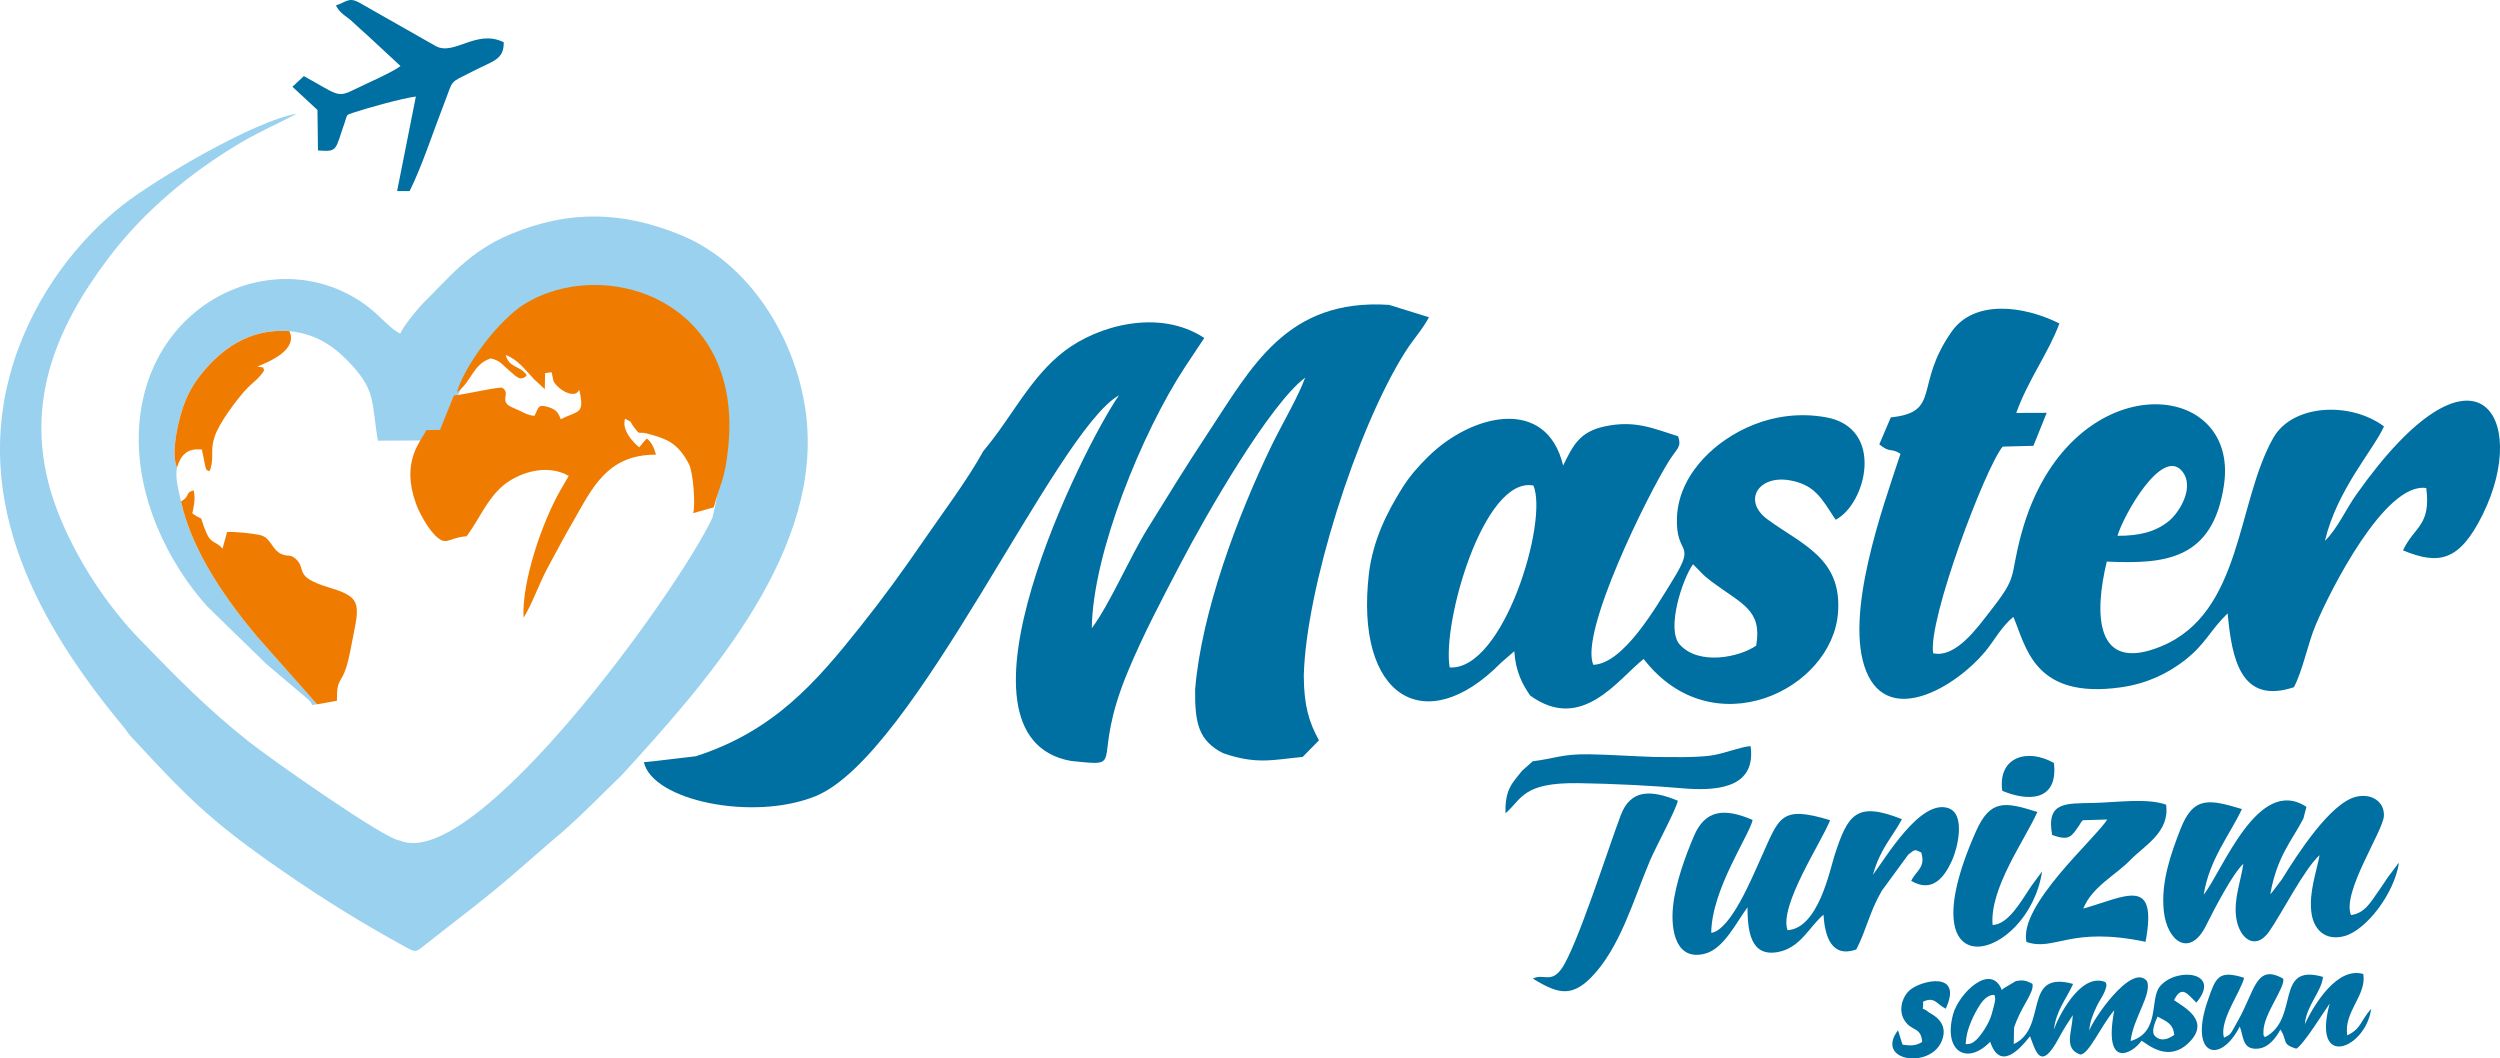
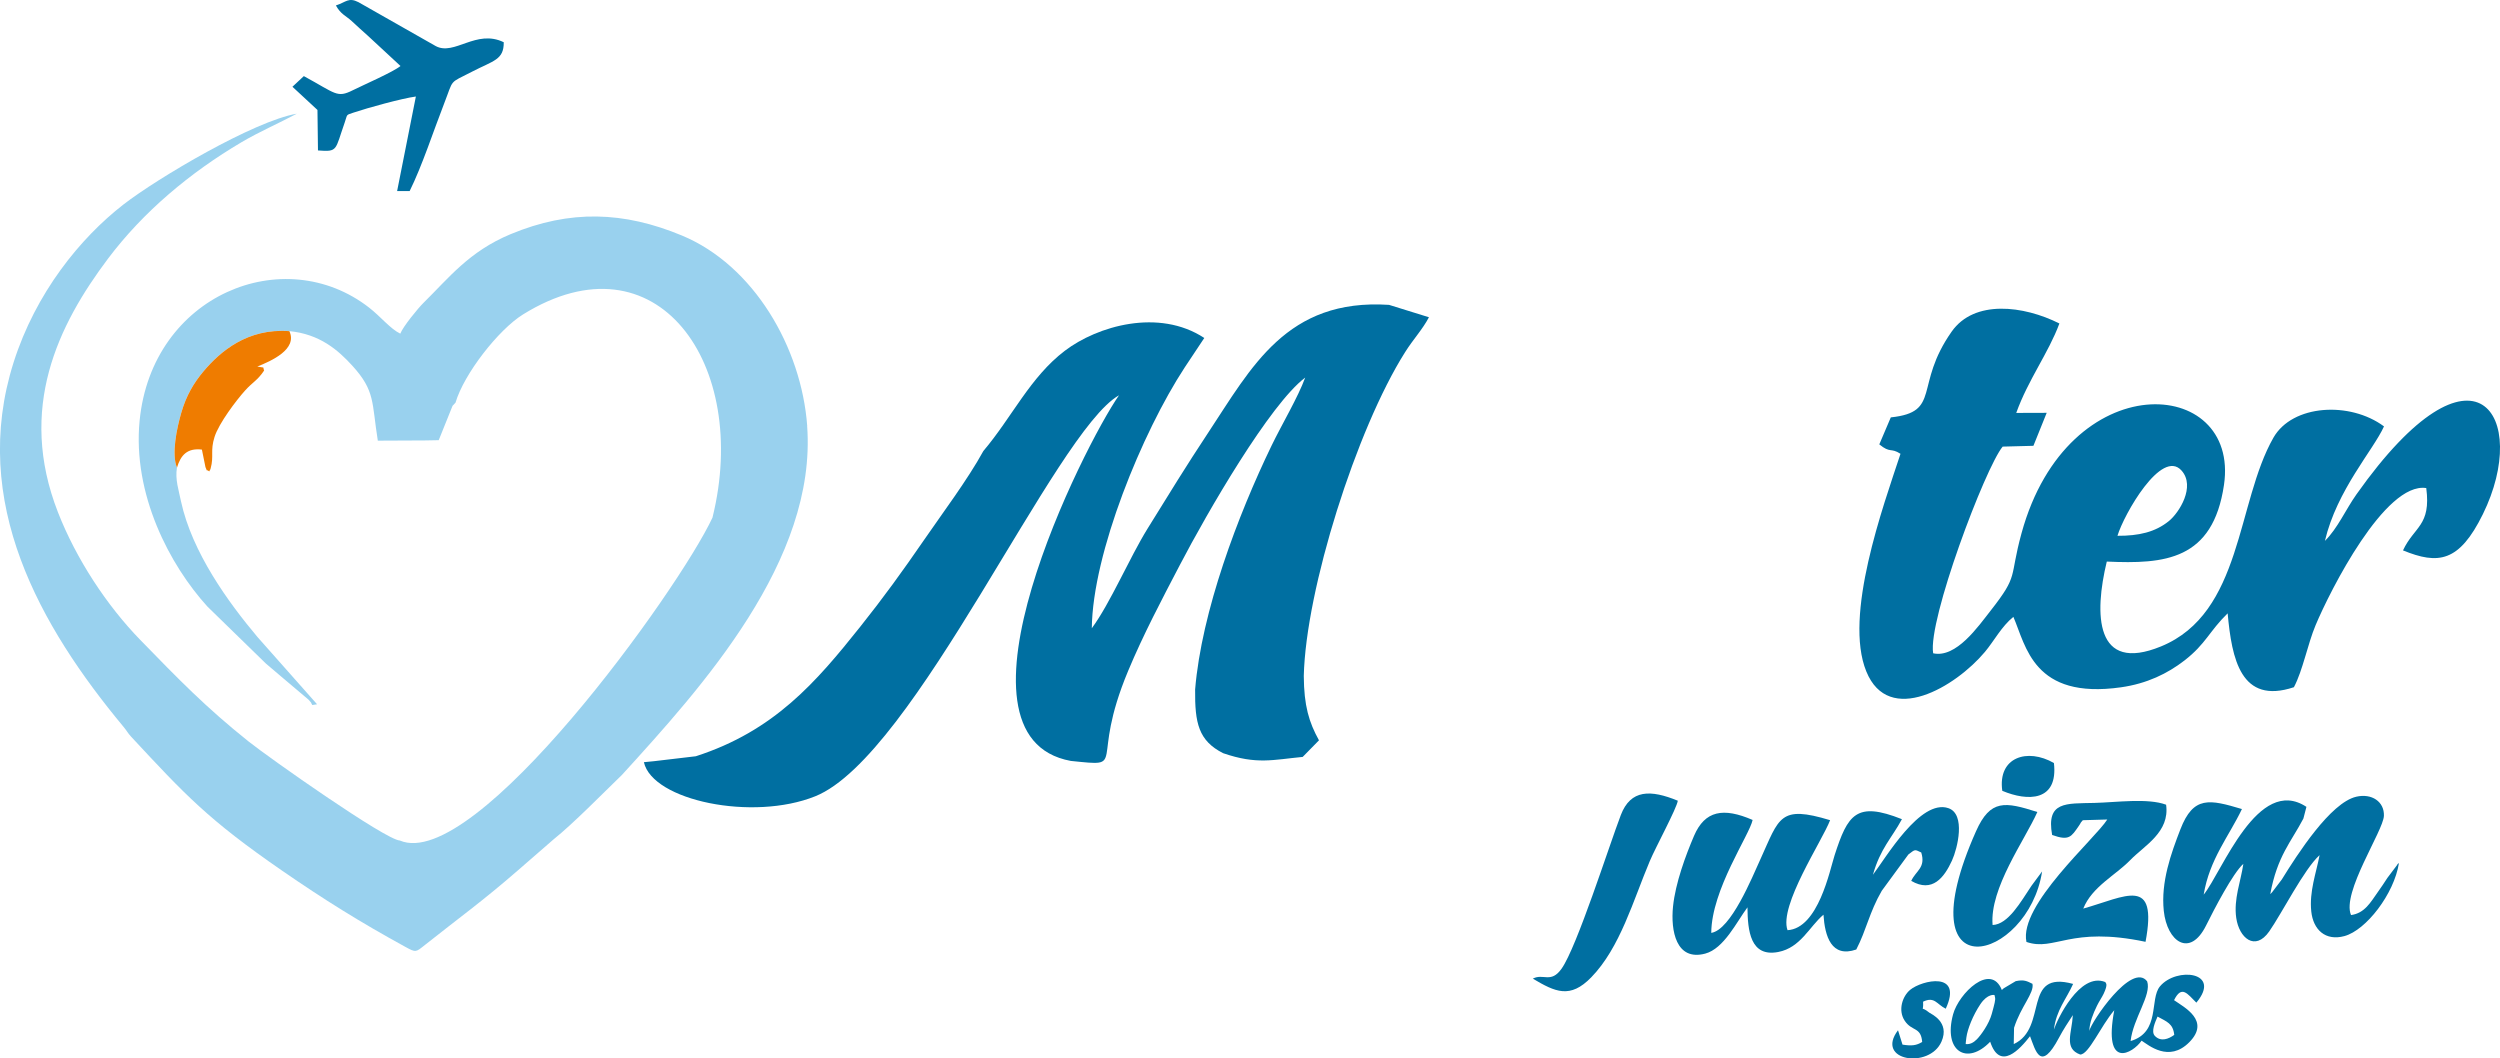
<svg xmlns="http://www.w3.org/2000/svg" id="Layer_2" data-name="Layer 2" viewBox="0 0 1563.6 661.99">
  <defs>
    <style>
      .cls-1 {
        fill: #ef7c00;
      }

      .cls-1, .cls-2, .cls-3 {
        fill-rule: evenodd;
      }

      .cls-2 {
        fill: #006fa1;
      }

      .cls-3 {
        fill: #99d1ee;
      }
    </style>
  </defs>
  <g id="Layer_1-2" data-name="Layer 1">
    <g>
      <path class="cls-3" d="M504.86,266.39c-3.63-49.16-33.49-100.45-78.34-119.08-36.34-15.1-69.93-16.33-107.13-.87-26.08,10.84-38.75,27.49-54.42,42.87-3.52,3.45-12.92,14.97-14.61,19.37-6.16-2.94-12.23-10.62-19.46-16.25-53.26-41.46-135.9-8.07-143.58,70.69-4.49,46.07,18.85,90.35,42.43,116.27l36.53,35.6c3.47,2.91,6.46,5.55,9.76,8.3l16.95,14.33c2.77,3.13.68.6,2.33,3.34l2.99-.48-37.26-42.05c-18.18-21.63-40.92-52.85-47.86-84.92-1.34-6.73-3.77-13.67-2.52-21.02-3.55-8.66-.06-24.75,2.66-34.22,3.11-10.86,7.89-18.83,13.88-25.96,10.49-12.48,27.58-27.17,53.75-25.21,19.01,1.84,30.49,11.85,39.4,21.63,14.46,15.87,12.09,22.96,15.94,46.88l29.52-.14,8.57-.16,8.66-21.51,1.84-1.95c5.21-17.84,26.81-45.62,42.21-55.18,83.67-51.9,142.27,31.16,118.51,127.07-21.19,45.48-148.56,222.18-195.55,201.95-8.84-.35-81.57-51.56-94.63-61.97-26.63-21.25-43.83-38.96-67.65-63.44-21.01-21.59-40.13-50.68-51.53-79.87-25.43-65.14.1-117.11,31.3-158.63,22.08-29.38,51.37-53.85,83.46-72.81,11.21-6.62,23.46-11.9,34.62-17.86-26.71,4.55-87.15,40.29-108.42,56.79-27,20.95-54.92,55.29-68.71,98.78-27.7,87.35,16.54,165.07,68.81,227.97,2.03,2.44,2.59,3.83,4.74,6.15,33.79,36.36,48.16,51.84,94.26,83.66,26.16,18.06,48.91,32.26,77.13,47.71,6.79,3.72,6.55,3.44,12.33-1.15,21.39-16.99,36.1-27.48,58.04-46.56l22.5-19.56c11.9-9.47,31.29-29.22,42.7-40.26,49.92-54.8,122.02-134.22,115.81-218.25" />
-       <path class="cls-1" d="M285.74,245.41c9.35-6.71,9.83-17.56,21.17-21.24,5.99,1.24,7.61,4.26,11.29,7.32,2.19,1.82,5.53,5.32,7.67,5.19.2-.01.57-.09.76-.14,2.65-.73,2.58-1.88,2.76-2.05-4.59-6.21-10.97-4.21-13.08-12.46,8,3.04,12.29,9.55,17.71,15.15l6.73,6.24.16-10.05,4.11-.56,1.1,5.41c2.44,5.27,13.51,11.93,16.13,5.55,3.83,15.89-.99,12.88-11.5,18.46-1.59-4.11-2.76-6.08-7.88-7.66-6.8-2.1-6.1.88-8.57,5.52-4.82-.32-8.2-2.99-13.2-4.97-9.91-3.93-1.27-8.52-6.75-12.51-1.48-1.08-24.93,4.41-30.47,4.75l-8.66,21.51-8.57.16c-3.52,7.33-15.99,19.5-6.54,45.79,2.42,6.75,7.31,14.72,10.63,18.48,8.42,9.53,9.17,2.87,21.09,2.12,7.95-10.63,12.58-22.88,22.5-31.43,9.25-7.97,27.24-14.45,41.39-6.35l-5.31,9.15c-11.49,20.11-24.11,57.15-22.97,79.56,5.07-7.82,9.91-21.61,14.84-30.78,5.6-10.43,10.5-19.62,16.27-29.6,11.79-20.42,21.02-41.71,51.74-41.6-1.14-3.89-2.49-7.62-5.68-10.08-1.75,1.59-3.43,3.8-4.77,5.45-4.05-3.14-11.13-10.84-8.9-17.85,4.99,2.59,2.65,1.33,5.5,5.16,4.47,6.01,1.93,2.34,8.84,4.25,11.78,3.25,18.46,5.46,25.59,18.92,2.79,5.28,4.19,26.02,2.66,30.73l12.93-3.65c3.64-14.69,6.92-16.15,9.09-38.28,9.06-92.62-78.56-119.21-127.6-88.79-15.41,9.56-37,37.34-42.21,55.18" />
-       <path class="cls-1" d="M113.2,313.53c6.94,32.07,29.68,63.29,47.86,84.92l37.26,42.05,12.42-2.24c-.26-13.81,2.5-10.69,5.69-20.42,2.06-6.28,3.26-14.23,4.62-20.77,4.23-20.41,3.76-23.9-15.37-29.67-22.58-6.81-13.62-11.22-20.56-17.7-3.72-3.48-4.69-1.26-9.03-3.15-6.23-2.71-6.48-10.18-13.26-11.85-4.41-1.08-16.63-2.34-20.82-1.95l-2.85,10.39c-3.95-4.85-7.14-2.74-10.21-10.19-5.48-13.31.01-5.71-8.65-11.85,1.13-5.75,1.94-8.43.86-14.43-5.65,1.43-2.1,3.9-7.94,6.86" />
      <path class="cls-2" d="M210.08,3.41c3.04,5.52,6.19,6.38,9.85,9.73,4.07,3.72,6.26,5.82,10.08,9.16l20.47,18.97c-4.2,3.59-23.39,11.96-29.84,15.18-9.94,4.97-10.45,2.12-30.61-8.85l-7.13,6.66,15.65,14.51.32,25.32c12.62.98,10.59-.06,16.68-17.35,1.94-5.49.5-4.61,5.64-6.34,8.75-2.94,30.14-8.86,38.91-10.04l-11.73,59.15h7.83c7.75-15.59,15.04-38,21.54-54.66,6.21-15.92,2.7-12.38,17.33-19.94,13.67-7.07,20.09-7.45,19.99-18.49-17.22-8.44-30.9,8.67-42.53,2.4L224.2,1.36c-6.24-3.18-7.66-.06-14.12,2.05" />
      <path class="cls-1" d="M110.68,292.51c2.33-7.89,6.48-12.42,15.6-11.32l2.21,10.92c1.71,3.6-.49.82,2.44,2.72.18-.3.38-1.14.44-.97.06.17.33-.72.4-1,2.1-7.71-.37-10.81,2.41-19.58,2.73-8.62,13.68-23.01,19.07-29,4.95-5.5,7.64-6.16,11.93-12.52-1.09-2.93.97-1.38-4.24-2.51,8.61-3.46,25.35-10.77,20.03-22.14-26.17-1.96-43.26,12.73-53.75,25.21-5.99,7.13-10.77,15.1-13.88,25.96-2.72,9.47-6.21,25.56-2.66,34.22" />
      <path class="cls-2" d="M615.04,282.07c-9.73,17.78-25.71,39.07-37.1,55.64-13.52,19.67-25.47,36.15-39.95,54.32-27.69,34.75-53.77,65.12-102.78,80.96l-26.2,3.09-6.3.62c5.44,24.05,68.07,37.06,107.18,21.32,62.38-25.11,149.95-228.14,189.99-250.81-21.96,31.4-113.41,213.45-30.14,228.7,36.46,3.73,11.29,2.49,35.83-56.28,9.57-22.92,20.98-44.45,32.23-66.02,17.52-33.61,56.42-100.78,78.53-117.46-4.55,12.41-14.59,29.24-21.06,42.6-21.05,43.51-43.77,103.76-47.79,152.48-.21,20.95,2.09,32.04,17.54,39.85,21.03,7.24,31.16,4.09,49.74,2.32l10.18-10.38c-6.25-11.3-9.38-21.56-9.5-40.27,1.27-54.04,32.86-154.2,63.34-202.46,5.36-8.49,10.83-14.09,14.94-21.87l-24.95-7.75c-64.1-4.16-86.07,39.1-113.29,80.21-13.31,20.1-24.71,38.65-37.73,59.7-11.45,18.5-23.32,46.68-34.89,62.34.49-46.92,31.56-122.61,58.1-163.11l12.25-18.43c-28.49-18.71-66.86-7.48-87.19,7.98-21.8,16.56-33.03,41.54-50.98,62.71" />
      <path class="cls-2" d="M1182.58,261.05l-7.19,16.88c7.12,5.79,6.93,1.85,13.26,5.89-10.98,33.26-35.64,101.18-21.39,136.12,14.11,34.59,55.86,9.67,74.2-12.23,5.63-6.72,10.48-16.05,17.79-21.89,7.9,18.2,12.47,51.84,67.35,44.04,16.17-2.3,29.07-8.58,39.61-16.74,13.45-10.4,15.58-18.35,27.05-29.51,2.6,28.53,8.23,57.25,41.44,46.2,5.63-10.69,8.54-26.8,13.57-38.8,9.02-21.51,43.36-89.67,69.21-85.76,3.1,23.66-7.57,24-14.55,38.99,22.03,9.01,35.14,7.47,49.96-22.65,29.85-60.67-4.57-117.69-79.05-12.42-6.8,9.6-11.8,21.32-19.75,29.13,7.55-31.93,30.21-56.68,36.96-71.61-21.38-15.86-57.31-13.72-69.16,7.06-23.19,40.67-19.27,109.57-70.29,130.54-41.49,17.04-41.84-20.34-33.93-53.06,36.21,1.66,66.38-.82,73.3-47.95,10.03-68.34-97.67-75.45-126.64,30.27-7.78,28.38-1.51,25.7-19.3,48.36-7.81,9.94-21.52,29.84-35.95,26.69-3.47-20.51,32.56-116.1,43.47-129.27l19.23-.5,8.31-20.63-19.05.06c7.42-20.75,20.21-37.56,26.99-55.94-22.44-11.27-53.22-15.05-67.36,5.06-23.79,33.84-6.21,50.29-38.06,53.67M1324.35,335.11c3.92-13.17,27.61-55.01,40.14-40.74,8.76,9.96-1.54,26.3-8,31.53-8.57,6.94-18.81,9.26-32.14,9.21Z" />
-       <path class="cls-2" d="M1049.63,272.9c-15.8-5.02-27.17-10.24-45.98-6.21-15.54,3.33-19.72,11.62-26.01,24.47-10.45-43.64-57.36-32.34-84.55-5.42-5.71,5.66-11.21,11.69-16.08,19.48-9.81,15.71-18.15,32.45-20.81,53.25-9.1,77.73,35.25,104.18,82.62,56.01l8.29-7.19c.78,12.71,5.07,20.66,9.9,27.7,32.27,23.47,54.86-10.08,70.99-22.84,43.04,55.67,117.96,19.48,121.58-28.97,2.55-34.12-22.6-42.53-44.1-58.33-15.81-11.61-5.73-27.79,13.72-24.47,15.86,2.71,20.19,11.54,27.85,23.12.22.34.67,1.08,1.09,1.55,19.07-9.91,31.01-57.5-6.25-64.09-32.88-5.82-60.9,9.33-76.23,25.57-8.47,8.97-16.22,21.69-16.82,37.04-.96,24.5,12.49,14.66-2.24,38.58-11.13,18.08-31.12,52.83-50.05,53.67-8.84-20.04,33.98-106.34,47.29-127.5,5.28-8.4,7.91-8.38,5.78-15.42M906.69,417.45c-4.9-27.55,21.15-119.64,52.36-113.79,9.47,22.19-18.66,115.82-52.36,113.79ZM1098.41,403.8c-10.41,7.26-35.88,12.66-47.86-.7-8.64-9.63,1.85-41.31,8.33-50.19,4.81,4.63,5.54,6.28,11.47,10.72,19.1,14.27,31.94,17.68,28.05,40.18Z" />
-       <path class="cls-2" d="M951.94,482.11c-6.18,7.79-10.73,11.53-10.34,26.56,10.37-9.02,10.66-19.31,45.36-18.85,21.27.28,47.45,1.58,68.61,3.47,21.26,1.37,42.72-1.92,39.31-26.65-6.49.44-17.14,5-25.47,6.01-10.19,1.24-23.51.84-34.05.8-13.67-.4-27.37-1.42-40.98-1.68-17.31-.33-22.15,2.72-35.73,4.36l-6.7,5.97Z" />
      <path class="cls-2" d="M1171.39,547.16c4.65-16.52,11.66-22.76,18.15-34.81-28.58-11.36-33.86-2.99-42.11,22.57-3.02,9.36-10.18,45.71-29.44,46.86-5.49-15.31,21.66-55.76,26.63-68.8-31.63-9.6-31.75-1.59-43.47,24.15-5.35,11.74-18.59,44.42-30.86,46.34.14-27.09,23.93-61.19,25.87-70.64-18.27-7.91-29.83-5.96-36.67,9.99-5.2,12.15-11.62,29.47-13.12,44.18-1.53,15.07,1.89,34.27,20.13,29.43,11.71-3.11,19.6-19.73,26.43-28.94.13,14.54,1.75,31.3,19.26,27.92,13.98-2.69,19.39-15.78,28.28-23.32.87,13.45,4.93,27.18,20.52,21.77,6.4-12.36,8.13-23.23,15.94-36.72l16.64-22.71c4.53-3.53,3.97-3.1,8.06-1.25,2.94,9.58-3.35,11.38-6.27,17.75,13.2,7.72,20.66-2.14,25.48-12.68,3.53-7.72,8.71-29.04-2.23-32.79-17.58-6.03-39.29,31.31-47.24,41.7" />
      <path class="cls-2" d="M1419.9,559.25c4.41-23.92,13.01-32.56,20.73-47.29l1.9-7.32c-30.41-20.07-52.72,40.68-64.26,54.9,3.62-22.13,15.9-36.65,23.92-53.53-20.3-6.07-30.33-8.38-38.47,12.63-5.92,15.27-12.3,33.04-10.41,51.03,2.04,19.36,16.35,29.51,26.46,9.17,5.06-10.18,16.72-32.67,23.31-38.55-1.63,11.12-6.14,21.99-4.45,33.81,1.79,12.49,11.76,21.11,20.63,8.44,7.88-11.26,21.88-39.08,31.5-47.7-2.17,11.31-6.52,22.81-5.2,35.24,1.21,11.38,8.83,18.62,20.74,15.38,13.53-3.67,31.06-26.33,34.09-45.66-.39.37-.91.42-1.12,1.17l-6.08,8.07c-2.53,3.87-3.45,5.28-5.98,8.85-4.59,6.49-8.22,13.26-16.79,14.43-5.96-13.95,20.21-52.7,20.57-62.05.34-8.9-7.64-14.19-17.24-11.98-16.22,3.73-36.91,36.08-46.62,51.77l-6.11,8.04c-.26.29-.74.78-1.14,1.14" />
      <path class="cls-2" d="M1332.56,651.13c1.58-14.21,13.25-28.86,10.36-37.34-9.51-12.5-35.07,25.45-36.19,30.99.18-5.34,2.37-10.72,4.82-15.78,1.26-2.61,3.21-5.44,4.14-7.43,2.94-6.29,1.36-6.51,1.01-7.37-16.03-6.39-30.18,23.76-32.11,29.75,1.47-12.24,7.73-18.96,12.02-28.57-32.1-8.82-15.37,27.55-37.13,37.64l.19-10.2c4.27-13.39,12.74-21.8,11.51-27.5-3.49-1.72-5.26-2.75-10.46-1.67l-7.53,4.48c-.28.23-.75.73-1.16,1.05-6.92-17.4-26.94,2.12-30.49,15.21-6.33,23.3,8.8,32.18,23.2,17.15,6.13,18.56,18.61,4.64,24.92-3.46,3.51,9.17,6.56,22.73,18.07,1.03,2.86-5.39,5.65-9.54,8.7-14.21-.56,11.05-5.83,20.83,4.59,24.64,5.37.13,12.74-17.65,21.33-27.71-7.15,37.78,11.65,27,17.08,19.04,4.28,2.71,17.04,13.89,29.82.99,13.39-13.51-3.13-21.82-9.51-26.31,4.81-9.71,8.36-3.92,13.95,1.55,16.16-19.32-12.46-22.51-22.76-10.19-6.67,7.97.46,28.64-18.37,34.21M1236.48,649.94c2.5-2.55,7.48-9.4,9.25-15.8,1.76-6.4,2.4-8.73,2.05-10.28l-.35-1.55s-4.26-1.05-8.84,5.78c-4.58,6.83-8.05,15.51-8.73,20.74-.69,5.24-.35,4.17-.35,4.17,2.46.26,4.71-.74,6.98-3.06ZM1347.78,647.94c-2.69-2.73.27-8.9,1.63-12.14,5.91,3.25,9.71,4.36,10.45,11.46-3.49,2.53-8.3,4.52-12.08.68Z" />
      <path class="cls-2" d="M1283.48,522.22c10.7,3.89,12.03,1.05,16.68-5.64,1.99-2.86.19-.91,2.53-3.59l15.3-.44c-7.82,12.3-55.43,53.56-50.57,76.58,17.74,6.09,27.08-10.05,74.48-.08,7.82-41.59-12.42-28.25-38.94-20.78,5.47-13.68,20.15-20.81,29.38-30.33,8.87-9.15,24.83-17.42,22.43-34.64-11.51-4.29-31.11-1.46-44.85-1.12-17.8.44-30.23-1.07-26.44,20.04" />
      <path class="cls-2" d="M958.69,612.09c14.08,8.34,23.29,12.77,36.53-.82,18.14-18.63,26.28-48.25,36.63-72.72,3.73-8.83,16.84-32.94,17.52-37.75-16.98-6.97-29.48-7.15-35.64,8.96-7.34,19.2-27.46,82.53-37.04,96.08-6.71,9.49-11.51,2.75-18,6.25" />
-       <path class="cls-2" d="M1441.55,640.46c.95-11.62,10.41-20.1,11.34-29.48-30.75-8.82-14.17,26.4-36.36,37.74-.97-2.01-.87.16-.87-3.73,0-10.58,13.72-27.49,12.37-32.87-16.98-9.69-17.72,7.37-27.97,25.65-5.78,10.31-4.38,8.73-9.07,11.25-3.22-10.44,10.27-28.26,12.59-37.44-16.4-5.28-17.86.23-22.7,14.05-11.98,34.19,7.29,41.02,19.97,16.38,2.43,6.21,1.44,14.64,11.2,13.87,6.79-.54,11.32-6.63,14.22-11.95,4.77,7.32.36,8.94,9.88,11.97,4.41-2.21,17.34-23.22,20.93-28.22-11.41,41.86,22.58,28.26,25.95,3.29-6.72,7.39-6.14,12.47-14.99,16.58-2.25-14.91,12.24-24.9,10.07-38.36-16.13-4.76-30.44,18.45-36.55,31.27" />
      <path class="cls-2" d="M1277.2,545.05l-6.66,9c-6.74,10.09-14.51,24.11-24.29,24.49-1.94-22.94,20.13-53.05,27.99-70.68-20.14-6.4-29.38-8.17-38.38,12.08-45.52,102.39,32.68,81.49,41.35,25.11" />
      <path class="cls-2" d="M1202.2,651.69c-3.63,2.2-6.46,2.58-12.3,1.66l-2.81-8.98c-14.51,19.19,19.59,24.38,27.18,7.13,5.46-12.4-6.7-17.41-7.55-18.11-6.12-4.98-3.53.68-3.94-6.9,7.26-3.44,8.48,1.61,14.16,4.41,11.01-23.73-14.86-17.94-22.28-11.79-4.73,3.91-7.8,12.71-3.34,19.37,4.54,6.78,10.1,3.58,10.89,13.21" />
      <path class="cls-2" d="M1252.31,494.61c15.88,6.69,35.06,6.79,32.3-17.38-16.56-9.55-35.26-3.74-32.3,17.38" />
    </g>
  </g>
</svg>